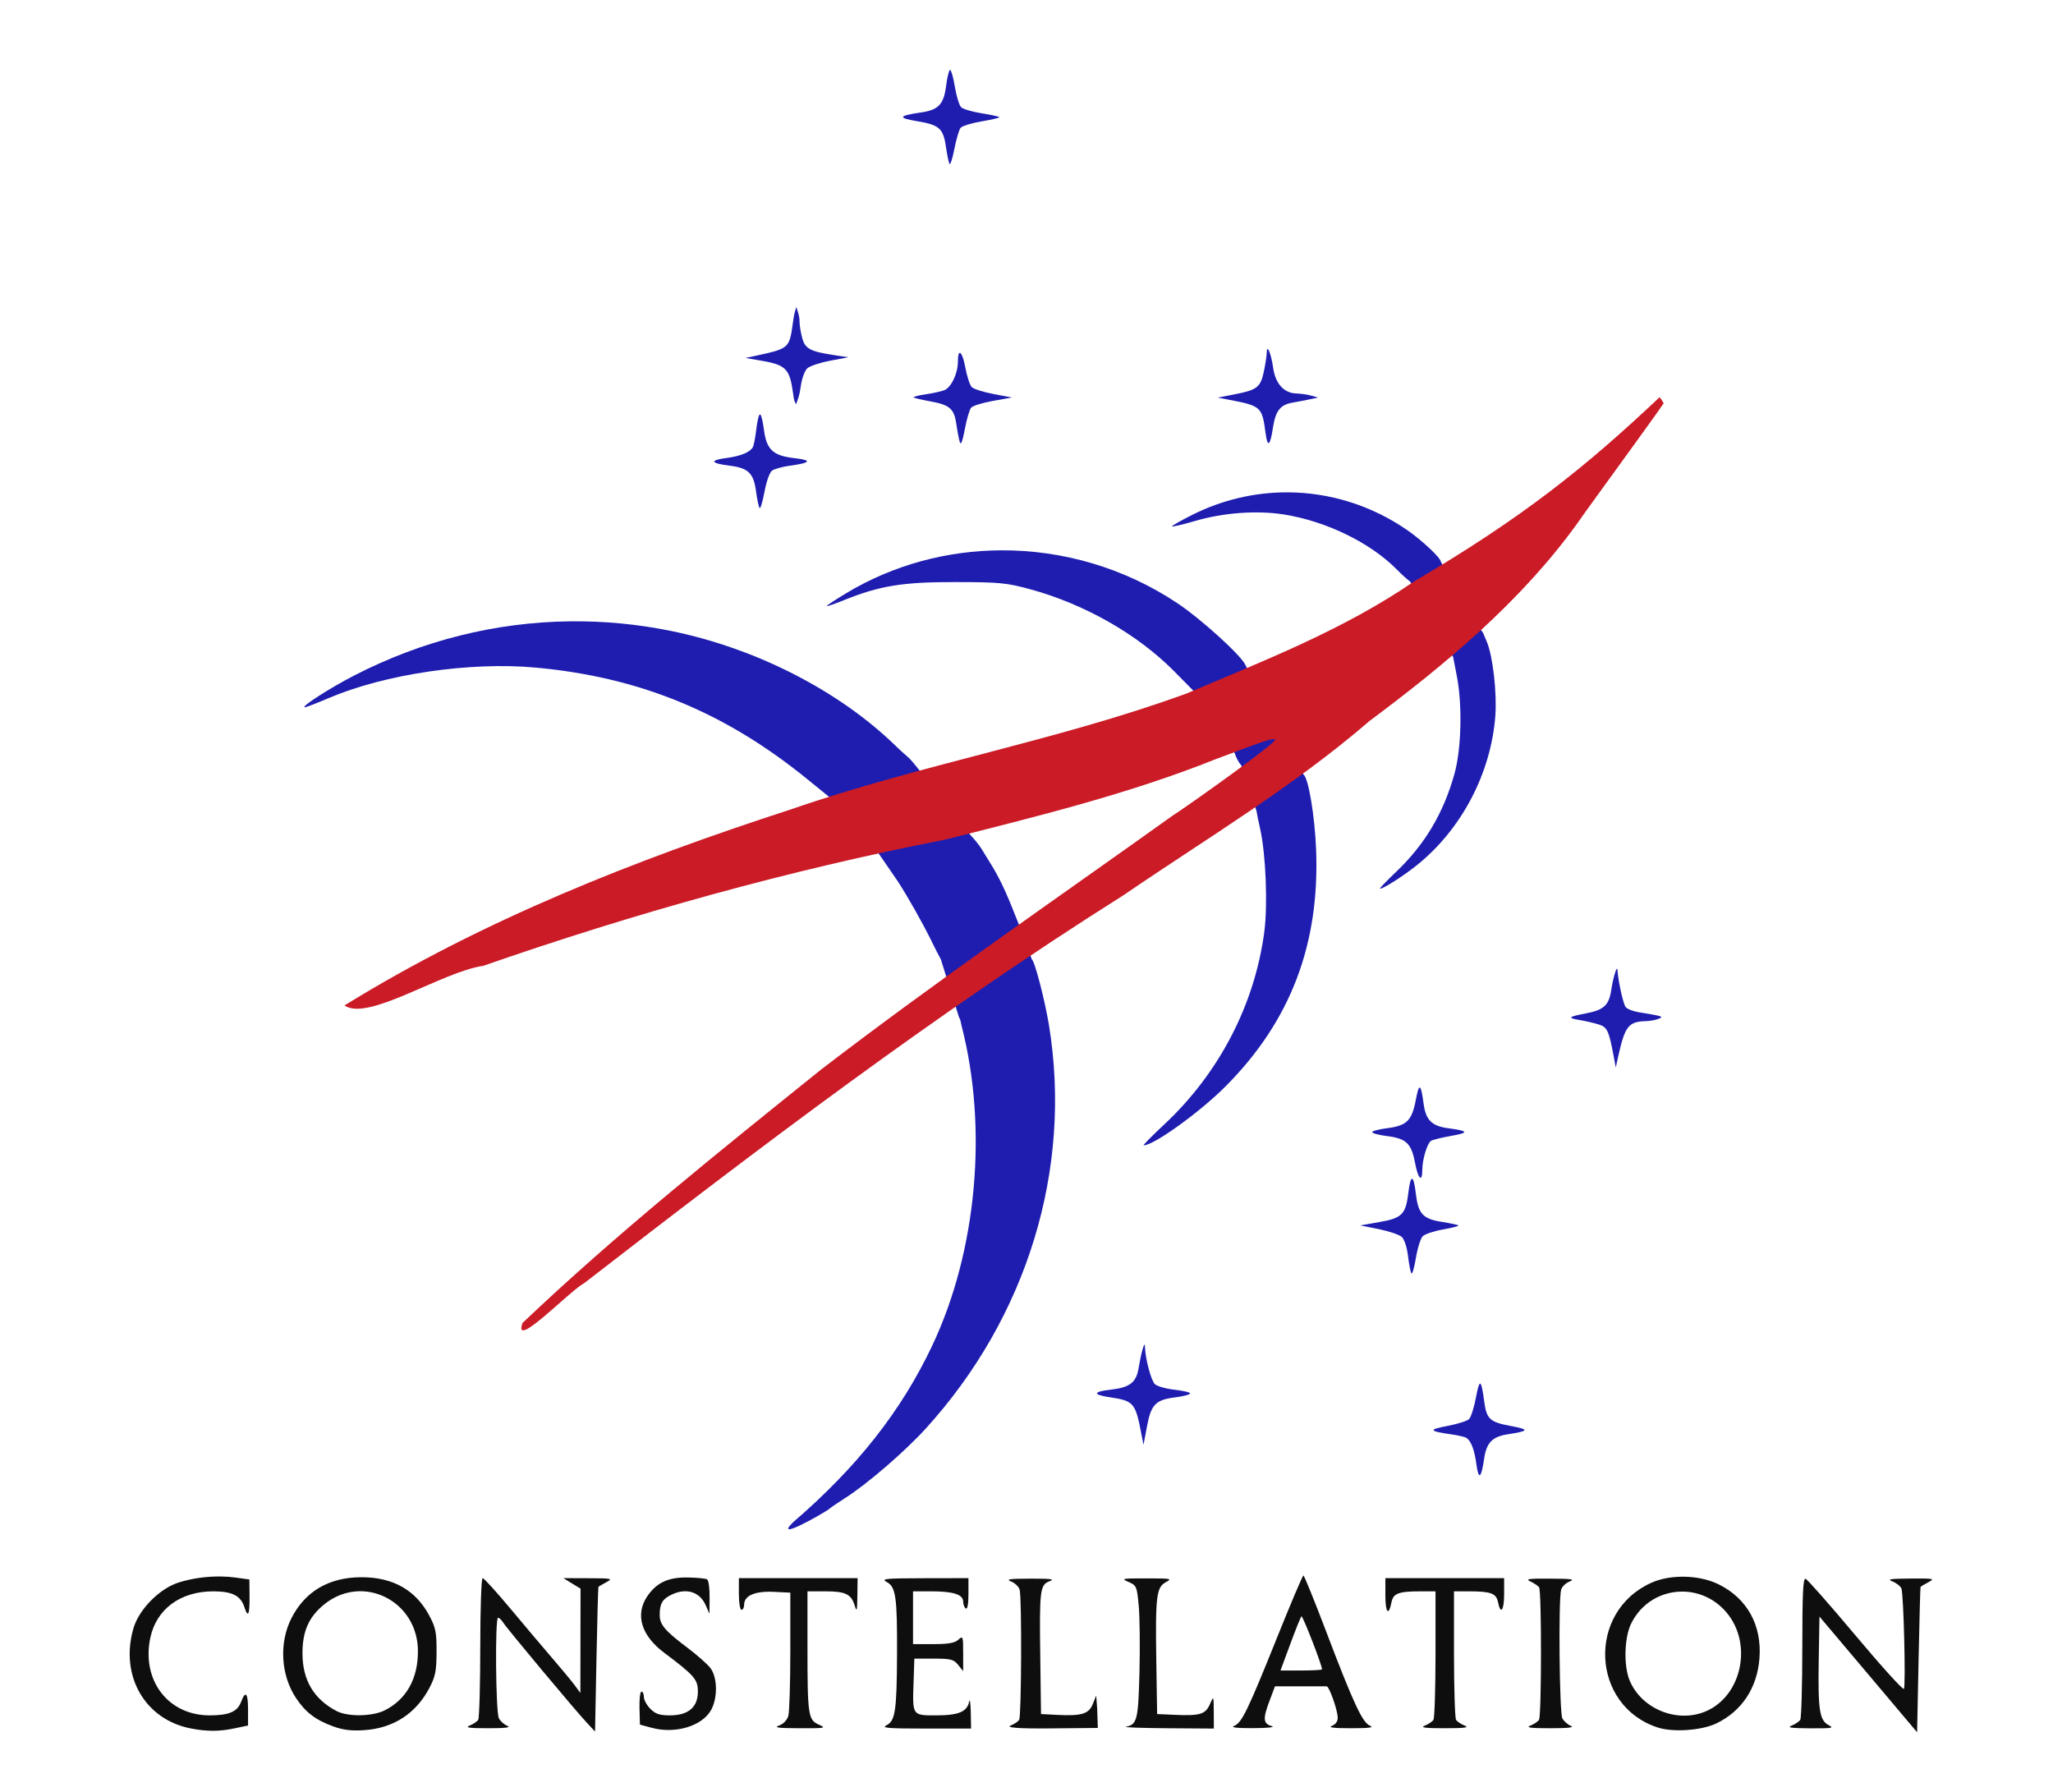
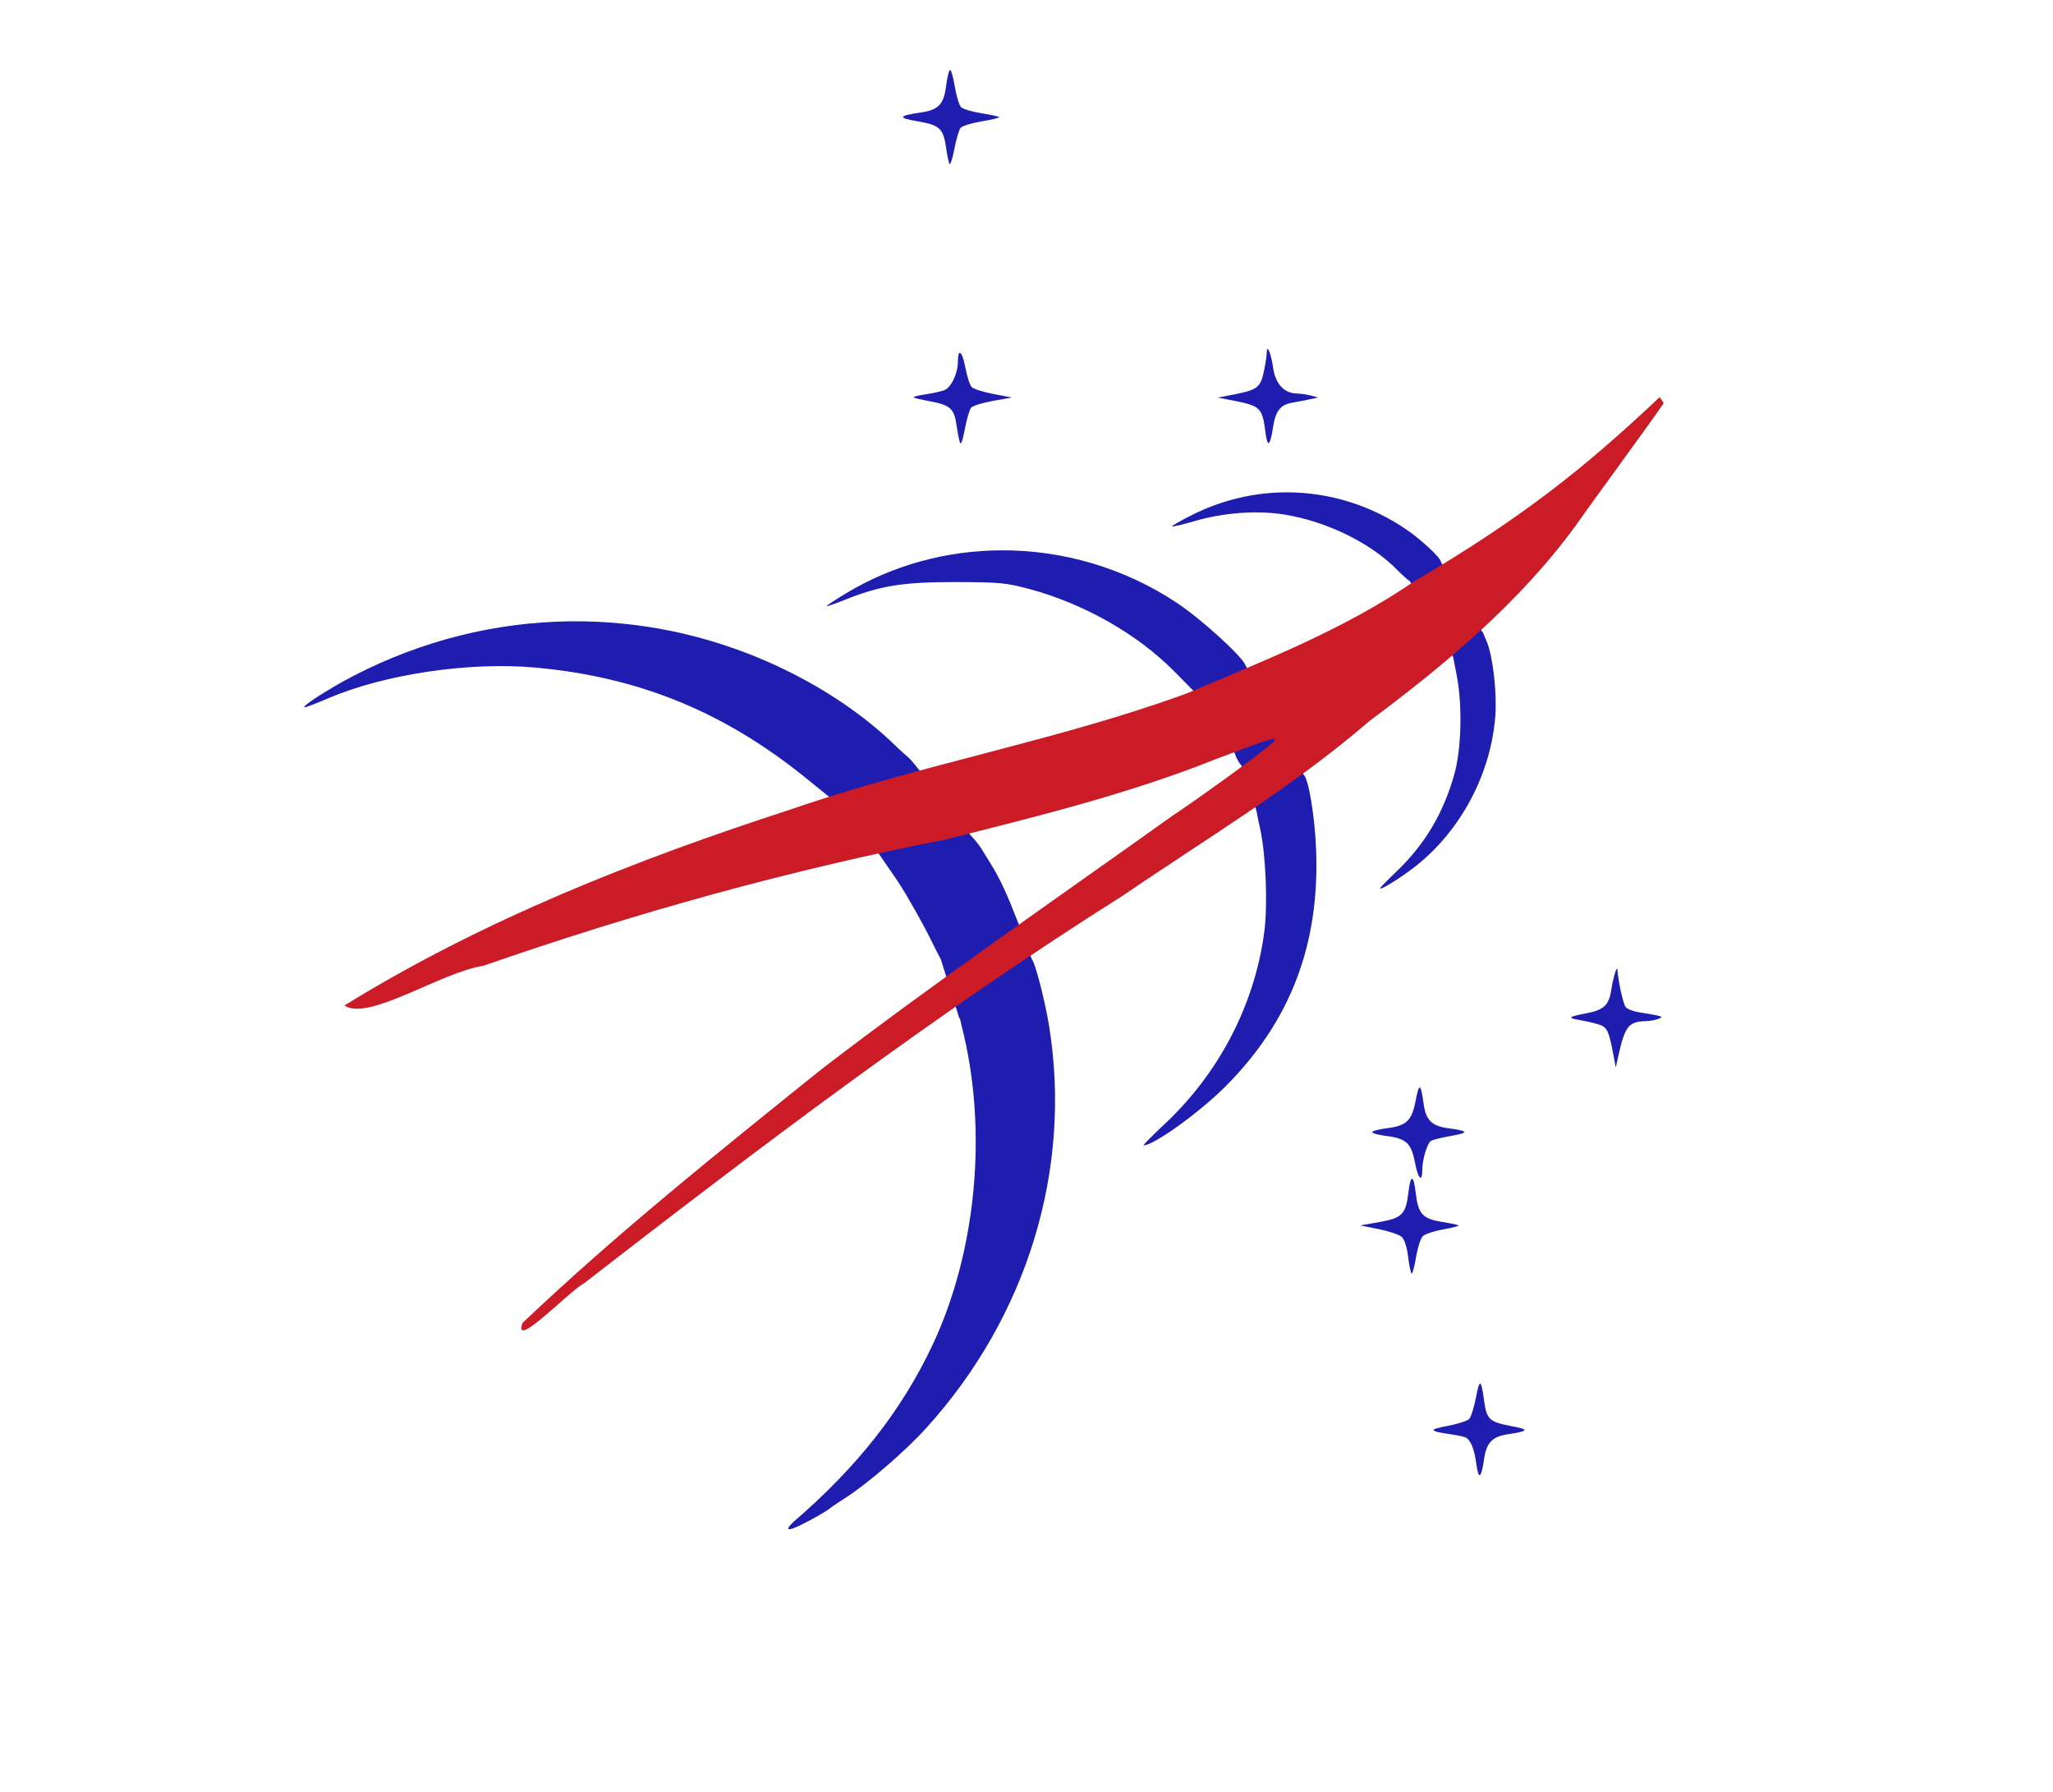
<svg xmlns="http://www.w3.org/2000/svg" xmlns:ns1="http://sodipodi.sourceforge.net/DTD/sodipodi-0.dtd" xmlns:ns2="http://www.inkscape.org/namespaces/inkscape" id="svg2" ns1:version="0.32" ns2:version="0.45" width="778" height="679" version="1.0" ns1:docbase="/home/andrew/temp" ns1:docname="Constellation_logo_white.svg" ns2:output_extension="org.inkscape.output.svg.inkscape" ns1:modified="true">
  <defs id="defs5" />
  <ns1:namedview ns2:window-height="633" ns2:window-width="910" ns2:pageshadow="2" ns2:pageopacity="0.0" guidetolerance="10.0" gridtolerance="10.0" objecttolerance="10.0" borderopacity="1.0" bordercolor="#666666" pagecolor="#ffffff" id="base" ns2:zoom="0.45254834" ns2:cx="394.95976" ns2:cy="369.68615" ns2:window-x="0" ns2:window-y="55" ns2:current-layer="layer5" />
  <g ns2:groupmode="layer" id="layer5" ns2:label="Bitmap" style="display:inline" />
  <g ns2:groupmode="layer" id="layer2" ns2:label="Blue" style="display:inline">
    <path style="fill:#1e1db0" d="M 360.062,26.5 C 360.034,26.493 359.994,26.516 359.969,26.531 C 359.562,26.783 358.916,29.485 358.531,32.562 C 357.671,39.449 355.66,41.627 349.312,42.562 C 340.301,43.891 339.964,44.649 347.781,45.969 C 356.073,47.369 357.502,48.691 358.531,56 C 358.88,58.475 359.435,61.175 359.75,62 C 360.065,62.825 360.894,60.408 361.625,56.625 C 362.356,52.842 363.442,49.147 364.031,48.438 C 364.62,47.728 368.269,46.619 372.125,45.969 C 375.981,45.318 378.926,44.613 378.688,44.375 C 378.449,44.137 375.385,43.467 371.875,42.906 C 368.365,42.346 364.929,41.326 364.219,40.625 C 363.508,39.924 362.418,36.341 361.812,32.688 C 361.245,29.262 360.491,26.612 360.062,26.5 z " id="path3504" />
-     <path style="fill:#1e1db0" d="M 301.805,116.34 C 301.082,118.416 300.871,119.414 300.5,122.125 C 299.145,132.027 299.099,132.045 286.5,134.781 L 282.5,135.656 L 287,136.406 C 297.977,138.213 299.204,139.362 300.594,149.375 C 300.99,152.226 300.866,151.324 301.651,153.249 C 302.338,151.267 302.956,150.158 303.469,146.344 C 303.86,143.429 304.947,140.459 305.938,139.562 C 306.904,138.688 310.793,137.4 314.594,136.688 L 321.5,135.375 L 316.5,134.625 C 307.119,133.222 305.153,132.226 304.031,128.188 C 303.469,126.163 303.011,123.375 303,122 C 302.978,119.309 302.234,118.072 301.805,116.34 z " id="path3502" ns1:nodetypes="cscccscsscccssc" />
    <path style="fill:#1e1db0" d="M 480.312,132.281 C 480.146,132.356 480.044,132.788 480.031,133.688 C 480.015,134.898 479.503,138.186 478.906,140.969 C 477.651,146.821 476.328,147.8 467.5,149.5 L 461.5,150.656 L 465.5,151.438 C 477.951,153.809 478.269,154.11 479.594,164.094 C 480.351,169.801 481.333,169.06 482.406,162 C 483.361,155.725 485.191,153.369 489.688,152.594 C 491.781,152.233 494.85,151.631 496.5,151.281 L 499.5,150.656 L 497,149.938 C 495.625,149.536 493.031,149.149 491.219,149.094 C 486.549,148.952 483.338,145.39 482.469,139.375 C 481.861,135.166 480.812,132.056 480.312,132.281 z " id="path3500" />
    <path style="fill:#1e1db0" d="M 363.75,133.719 C 363.299,133.668 363,134.743 363,137.094 C 363,141.523 360.419,146.903 357.812,147.875 C 356.548,148.347 353.319,149.046 350.656,149.438 C 347.993,149.829 346.014,150.358 346.25,150.594 C 346.486,150.83 349.342,151.498 352.594,152.094 C 359.973,153.446 361.605,154.907 362.438,160.812 C 362.801,163.392 363.382,166.4 363.719,167.5 C 364.128,168.838 364.766,167.232 365.625,162.656 C 366.331,158.893 367.394,155.23 368,154.5 C 368.606,153.77 372.355,152.602 376.312,151.906 L 383.5,150.625 L 376.531,149.312 C 372.701,148.589 368.972,147.409 368.25,146.688 C 367.528,145.966 366.441,142.598 365.812,139.219 C 365.157,135.696 364.33,133.784 363.75,133.719 z " id="path3498" />
-     <path style="fill:#1e1db0" d="M 288,157 C 287.584,157 286.955,159.588 286.594,162.75 C 286.232,165.912 285.616,168.989 285.219,169.594 C 283.973,171.491 280.528,172.854 275.188,173.562 C 268.743,174.417 269.279,175.559 276.562,176.469 C 283.593,177.347 285.573,179.286 286.5,186.156 C 286.898,189.104 287.492,191.934 287.812,192.469 C 288.133,193.003 288.98,190.303 289.688,186.469 C 290.42,182.499 291.654,179.008 292.562,178.344 C 293.44,177.702 296.468,176.851 299.312,176.469 C 307.325,175.393 307.927,174.377 301,173.594 C 292.865,172.673 290.432,170.336 289.469,162.625 C 289.082,159.526 288.416,157 288,157 z " id="path3496" />
    <path style="fill:#1e1db0" d="M 488.062,186.562 C 475.71,186.502 463.283,189.327 451.812,195.094 C 447.396,197.314 443.959,199.272 444.156,199.469 C 444.353,199.666 448.327,198.74 453,197.375 C 463.719,194.243 476.465,193.327 486.688,194.969 C 502.734,197.546 519.491,205.751 529.469,215.938 C 531.336,217.844 533.147,219.449 534.344,220.312 L 550.688,248.969 L 552.062,256.094 C 554.227,267.228 553.816,283.835 551.156,293.312 C 546.982,308.184 539.971,319.968 529.094,330.344 C 525.745,333.538 523,336.341 523,336.594 C 523,337.533 531.307,332.334 536.781,327.969 C 553.725,314.457 564.973,293.174 566.656,271.406 C 567.333,262.65 565.743,248.674 563.438,243.156 L 562.031,239.844 C 556.632,232.216 550.89,221.767 546,212.812 C 546,211.442 538.933,204.789 533.375,200.938 C 519.745,191.492 503.945,186.64 488.062,186.562 z " id="path3494" ns1:nodetypes="cssssscccssssscccsc" />
    <path style="fill:#1e1db0" d="M 379.469,208.531 C 359.005,208.615 338.665,213.978 320.781,224.719 C 316.53,227.272 313.159,229.503 313.312,229.656 C 313.466,229.809 316.346,228.818 319.688,227.469 C 333.351,221.95 342.028,220.529 362,220.562 C 378.827,220.591 381.373,220.839 390.281,223.25 C 410.837,228.814 431.043,240.306 444.906,254.312 L 452.312,261.812 L 468,285.594 L 470.344,289.844 L 476.125,307.188 C 476.343,308.541 476.9,311.202 477.531,314 C 479.697,323.598 480.472,342.981 479.094,353.281 C 475.419,380.745 461.978,406.632 441.344,425.938 C 436.6,430.376 433.023,434 433.406,434 C 437.264,434 454.79,421.363 464.531,411.562 C 489.042,386.903 500.135,357.881 498.75,322 C 498.253,309.111 495.812,294.639 493.969,293.5 L 471.875,251.844 C 470.361,248.389 455.183,234.561 446.125,228.531 C 425.997,215.131 402.661,208.436 379.469,208.531 z " id="path3492" ns1:nodetypes="cssssscccccssssssccsc" />
    <path style="fill:#1e1db0" d="M 216.094,235.438 C 187.915,235.748 160.002,242.684 134.219,255.969 C 124.938,260.751 113.666,268 115.531,268 C 116.018,268 120.046,266.45 124.469,264.562 C 145.867,255.429 178.014,250.687 203,252.969 C 242.064,256.536 274.334,269.7 305.312,294.75 L 314.094,301.875 L 333.188,323.719 L 340.188,333.906 C 343.992,339.74 349.798,350.025 353.094,356.781 C 354.439,359.539 355.569,361.744 356.531,363.5 L 363.469,385.625 C 363.884,385.836 364.176,387.813 364.375,388.594 C 374.449,427.564 370.192,474.126 353.281,509.875 C 341.547,534.681 324.848,555.884 300.562,576.812 C 292.949,584.247 311.1,573.97 314,571.969 C 314.275,571.615 316.994,569.74 320.031,567.812 C 328.648,562.342 342.885,550.068 351,541.125 C 389.281,498.935 406.355,443.063 397.562,388.75 C 395.999,379.091 392.137,364.203 391,363.5 C 391,363.5 389.298,358.426 385.844,349.656 C 382.35,340.788 380.172,335.399 376.469,329 C 372.167,322.163 371.96,320.933 367.688,316.344 L 348.094,291.496 C 343.667,285.871 344.796,287.844 339.219,282.438 C 317.674,261.554 286.355,245.669 254.5,239.125 C 241.757,236.507 228.902,235.296 216.094,235.438 z " id="path3490" ns1:nodetypes="cssssccccscccsccsssczcccssc" />
    <path style="fill:#1e1db0" d="M 481.594,281.438 C 479.903,281.418 469.584,284.556 468.156,285.594 C 467.974,285.726 468.355,286.759 468.969,287.906 C 469.583,289.053 470.3,290 470.594,290 C 470.888,290 473.234,288.538 475.781,286.75 C 478.329,284.962 480.877,283.195 481.438,282.812 C 481.998,282.43 482.164,281.82 481.812,281.469 C 481.781,281.438 481.706,281.439 481.594,281.438 z " id="path3486" />
    <path style="fill:#1e1db0" d="M 612.719,367.094 C 612.246,367.421 611.141,371.41 610.594,375.125 C 609.743,380.904 607.793,382.712 601,384 C 594.244,385.281 593.855,385.723 598.656,386.531 C 600.775,386.888 603.942,387.613 605.719,388.156 C 609.085,389.185 609.679,390.407 611.562,400.5 L 612.312,404.5 L 613.188,400.5 C 615.79,388.771 617.112,387.112 623.812,386.938 C 625.299,386.899 627.4,386.496 628.5,386.062 C 630.65,385.215 630.116,385.04 620.844,383.531 C 618.837,383.205 616.687,382.346 616.062,381.594 C 615.141,380.483 613.244,371.924 612.938,367.5 C 612.912,367.135 612.828,367.018 612.719,367.094 z " id="path3478" />
    <path style="fill:#1e1db0" d="M 537.906,412.125 C 537.5,412.34 537.066,413.969 536.5,416.938 C 535.016,424.719 533.051,426.584 525.469,427.531 C 522.458,427.907 520,428.577 520,429 C 520,429.423 522.458,430.093 525.469,430.469 C 532.929,431.401 534.831,433.203 536.25,440.688 C 537.42,446.856 538.989,448.275 539,443.188 C 539.008,439.338 540.858,433.211 542.281,432.312 C 542.948,431.891 546.425,431.032 550,430.406 C 556.859,429.206 556.576,428.558 548.688,427.5 C 542.6,426.683 540.316,424.4 539.5,418.312 C 538.906,413.881 538.429,411.849 537.906,412.125 z " id="path3476" />
    <path style="fill:#1e1db0" d="M 535.094,446.688 C 534.596,446.702 534.112,448.511 533.688,452.094 C 532.735,460.133 531.264,461.586 522.781,463.062 L 515.5,464.344 L 522.5,465.75 C 526.35,466.531 530.258,467.858 531.188,468.688 C 532.18,469.573 533.161,472.526 533.562,475.844 C 533.939,478.951 534.516,481.95 534.844,482.5 C 535.172,483.05 535.945,480.432 536.562,476.688 C 537.18,472.943 538.355,469.239 539.156,468.438 C 539.957,467.636 543.406,466.481 546.844,465.875 C 550.281,465.269 552.915,464.572 552.688,464.344 C 552.46,464.116 549.613,463.521 546.375,463 C 539.083,461.827 537.423,459.951 536.5,452 C 536.087,448.442 535.591,446.673 535.094,446.688 z " id="path3474" />
-     <path style="fill:#1e1db0" d="M 433.656,509.531 C 433.513,509.651 433.278,510.304 432.938,511.5 C 432.468,513.15 431.831,516.219 431.5,518.312 C 430.631,523.818 428.139,525.762 421.062,526.562 C 414.108,527.349 413.953,528.468 420.625,529.469 C 429.685,530.827 430.295,531.557 432.562,543.5 L 433.344,547.5 L 434.656,540.5 C 436.244,532.112 437.929,530.419 445.531,529.469 C 448.542,529.093 451,528.416 451,528 C 451,527.584 448.318,526.966 445.031,526.594 C 441.745,526.222 438.416,525.26 437.625,524.469 C 436.238,523.081 434.117,515.225 433.906,510.688 C 433.866,509.81 433.8,509.411 433.656,509.531 z " id="path3472" />
    <path style="fill:#1e1db0" d="M 560.812,524.312 C 560.404,524.528 559.939,526.264 559.344,529.438 C 558.628,533.252 557.458,536.98 556.719,537.719 C 555.98,538.458 552.252,539.628 548.438,540.344 C 541.152,541.711 541.466,542.316 550.094,543.531 C 552.615,543.886 555.129,544.48 555.688,544.844 C 557.483,546.012 558.75,549.354 559.5,554.906 C 560.323,560.997 561.348,560.231 562.438,552.688 C 563.297,546.736 565.521,544.409 571.156,543.531 C 579.56,542.222 579.766,541.707 572.5,540.344 C 564.564,538.855 563.367,537.758 562.469,531.125 C 561.812,526.273 561.338,524.035 560.812,524.312 z " id="path2165" />
  </g>
  <g ns2:groupmode="layer" id="layer3" ns2:label="Red" style="display:inline">
    <path style="fill:#cb1b27;display:inline" d="M 628.93,150.5 C 601.302,176.549 577.554,195.838 535.793,220.367 C 509.277,238.555 479.071,250.341 449.622,262.795 C 400.608,280.68 348.88,289.662 299.593,306.737 C 240.992,325.762 183.164,348.501 130.542,380.991 C 139.415,387.234 167.455,368.232 183.15,365.976 C 240.391,346.036 298.927,329.74 358.3,318.129 C 392.803,309.387 427.481,300.945 460.633,287.695 C 472.087,283.511 486.449,277.54 482.539,281.169 C 476.865,286.437 447.956,306.867 444.4,309.044 C 399.843,340.886 354.735,371.856 311.278,405.185 C 272.647,436.268 233.969,467.144 198.013,501.306 C 194.19,511.961 215.947,489.029 221.419,486.2 C 287.734,434.837 354.553,384.098 425.55,339.355 C 457.052,317.812 489.97,298.236 518.941,273.234 C 547.843,251.681 575.95,228.289 597.334,198.884 C 602.555,191.353 624.792,161.089 630.459,152.824 C 629.967,151.821 629.396,151.107 628.93,150.5 z " id="path3451" ns1:nodetypes="ccccccccsccccccccc" />
  </g>
  <g ns2:groupmode="layer" id="layer1" ns2:label="Constellation" style="display:inline">
-     <path style="fill:#0e0e0e" d="M 493.938,597 C 493.635,596.997 489.2,607.462 484.062,620.25 C 472.831,648.206 470.598,652.81 467.719,653.969 C 466.207,654.577 468.497,654.869 475,654.844 C 480.338,654.823 483.402,654.484 482,654.094 C 478.683,653.171 478.507,651.403 481.031,644.656 L 483.156,639 L 492.562,639 C 497.748,639 502.337,638.996 502.75,639 C 503.713,639.01 506.836,647.789 506.938,650.781 C 506.988,652.258 506.206,653.384 504.75,653.969 C 503.174,654.602 505.344,654.875 512,654.875 C 518.828,654.875 520.848,654.604 519.188,653.938 C 516.317,652.786 512.9,645.447 502.375,617.75 C 498.039,606.34 494.24,597.003 493.938,597 z M 83.781,597.375 C 78.367,597.293 72.54,598.097 67.594,599.688 C 60.418,601.994 52.672,609.856 50.594,616.938 C 45.334,634.857 54.81,651.507 72.219,654.938 C 78.394,656.155 83.194,656.138 88.938,654.906 L 94,653.844 L 94,647.906 C 94,641.406 93.052,640.392 91.312,645 C 89.939,648.64 86.684,650 79.406,650 C 63.765,650 53.606,636.765 56.938,620.719 C 59.22,609.723 68.387,602.967 80.938,603 C 88.006,603.019 91.205,604.673 92.594,608.938 C 94.029,613.345 94.657,611.903 94.562,604.5 L 94.5,598.5 L 89,597.75 C 87.331,597.52 85.586,597.402 83.781,597.375 z M 636.844,597.469 C 632.908,597.562 629.057,598.303 625.875,599.719 C 601.315,610.645 602.823,646.302 628.188,654.594 C 634.007,656.496 644.893,655.731 650.469,653.031 C 660.071,648.383 665.855,639.653 666.75,628.5 C 667.761,615.904 662.113,605.645 651.219,600.312 C 647.102,598.297 641.904,597.349 636.844,597.469 z M 137,597.656 C 124.744,597.656 115.665,602.96 110.469,613.125 C 105.697,622.46 106.382,634.689 112.156,643.406 C 115.769,648.861 119.654,651.805 126.469,654.25 C 130.125,655.562 133.305,655.934 138.156,655.594 C 149.184,654.821 157.675,649.272 162.781,639.5 C 164.986,635.281 165.403,633.173 165.438,626 C 165.473,618.657 165.109,616.798 162.781,612.375 C 157.621,602.569 149.018,597.656 137,597.656 z M 259.25,597.75 C 252.655,597.905 248.556,600.032 245.25,604.938 C 240.628,611.796 243.009,619.738 251.594,626.188 C 263.18,634.893 264.469,636.379 264.469,641 C 264.469,646.899 260.832,650 253.906,650 C 249.942,650 248.419,649.481 246.469,647.531 C 245.119,646.181 244,644.156 244,643.031 C 244,641.906 243.598,641 243.094,641 C 242.589,641 242.252,643.812 242.344,647.25 L 242.5,653.5 L 247,654.719 C 255.873,657.099 265.935,654.122 269.406,648.094 C 272,643.59 271.939,635.767 269.281,632.156 C 268.212,630.704 264.241,627.17 260.438,624.312 C 252.009,617.981 250,615.611 250,611.969 C 250,607.8 250.92,606.094 254.062,604.469 C 259.794,601.505 265.132,603.013 267.438,608.281 L 268.844,611.5 L 268.906,605.312 C 268.951,601.907 268.533,598.818 267.969,598.469 C 267.404,598.12 264.111,597.803 260.625,597.75 C 260.163,597.743 259.69,597.74 259.25,597.75 z M 182.906,598 C 182.398,598 182.009,609.399 182,624.25 C 181.992,638.688 181.638,651.027 181.219,651.688 C 180.799,652.348 179.328,653.332 177.969,653.875 C 176.082,654.628 177.75,654.875 185,654.875 C 191.459,654.875 193.798,654.598 192.312,654 C 191.111,653.516 189.648,652.22 189.062,651.125 C 187.844,648.848 187.55,613 188.75,613 C 189.168,613 190.049,613.822 190.688,614.844 C 192.097,617.101 218.06,648.182 222.406,652.812 L 225.5,656.125 L 226.031,628.812 C 226.328,613.793 226.666,601.401 226.781,601.281 C 226.897,601.161 228.238,600.383 229.75,599.562 C 232.353,598.15 231.993,598.066 223,598.031 L 213.5,598 L 216.75,600 L 220,601.969 L 219.969,621.75 L 219.938,641.5 L 217.719,638.5 C 216.499,636.854 212.766,632.354 209.438,628.5 C 206.109,624.646 198.984,616.212 193.594,609.75 C 188.204,603.288 183.401,598 182.906,598 z M 280,598 L 280,604 C 280,607.333 280.444,610 281,610 C 281.55,610 282,609.119 282,608.031 C 282,604.638 286.084,602.853 293.156,603.188 L 299.5,603.5 L 299.5,625.5 C 299.494,637.6 299.155,648.69 298.75,650.156 C 298.301,651.782 296.928,653.231 295.25,653.844 C 293.094,654.631 294.772,654.844 303,654.875 C 312.664,654.912 313.262,654.806 310.406,653.562 C 306.26,651.758 306,650.099 306,624.375 L 306,603 L 312.812,603 C 320.438,603 322.619,604.077 323.938,608.5 C 324.682,610.995 324.835,610.367 324.906,604.75 L 325,598 L 302.5,598 L 280,598 z M 367,598 L 350.25,598.031 C 335.22,598.067 333.753,598.228 336.094,599.5 C 339.469,601.335 340.034,605.183 339.938,626.875 C 339.842,648.172 339.264,652.069 336,653.719 C 333.89,654.785 336.191,654.988 350.75,655 L 368,655 L 367.875,648.75 C 367.8,645.312 367.519,643.517 367.281,644.75 C 366.533,648.629 363.253,650 354.781,650 C 345.594,650 345.76,650.207 346.219,637 L 346.5,628.5 L 353.844,628.5 C 360.35,628.5 361.4,628.782 363.094,630.875 L 365,633.219 L 365,626.469 C 365,619.978 364.911,619.756 363.156,621.344 C 361.789,622.581 359.391,623 353.656,623 L 346,623 L 346,613 L 346,603 L 352.938,603 C 361.27,603 365,604.202 365,606.906 C 365,607.987 365.45,609.16 366,609.5 C 366.625,609.886 367,607.847 367,604.062 L 367,598 z M 525,598 L 525,604.562 C 525,611.154 526.235,612.544 527.312,607.156 C 527.989,603.775 529.94,603.02 538.25,603 L 544,603 L 544,626.75 C 543.992,639.812 543.638,651.027 543.219,651.688 C 542.799,652.348 541.328,653.332 539.969,653.875 C 538.095,654.623 539.921,654.875 547.5,654.875 C 555.079,654.875 556.905,654.623 555.031,653.875 C 553.672,653.332 552.201,652.348 551.781,651.688 C 551.362,651.027 551.008,639.812 551,626.75 L 551,603 L 556.75,603 C 565.046,603.02 567.016,603.766 567.688,607.125 C 568.675,612.063 570,610.268 570,604 L 570,598 L 547.5,598 L 525,598 z M 434.5,598.094 C 425.156,598.093 424.707,598.154 427.656,599.438 C 430.694,600.759 430.841,601.098 431.531,608.469 C 431.926,612.681 432.049,623.962 431.812,633.5 C 431.362,651.68 430.931,653.486 426.688,654.312 C 425.49,654.546 432.488,654.8 442.25,654.875 L 460,655 L 459.969,648.75 C 459.93,642.519 459.925,642.513 458.531,645.719 C 456.859,649.565 454.794,650.215 445.469,649.812 L 438.5,649.5 L 438.188,629.5 C 437.818,604.738 438.224,601.479 441.812,599.531 C 444.32,598.17 443.828,598.095 434.5,598.094 z M 724,598.156 C 716.172,598.211 714.984,598.397 717.219,599.281 C 718.71,599.872 720.215,601.074 720.562,601.938 C 721.392,604 722.248,638.759 721.5,639.969 C 721.183,640.482 712.965,631.398 703.219,619.781 C 693.473,608.164 684.937,598.479 684.25,598.25 C 683.273,597.924 683.012,603.55 683,624.156 C 682.992,638.64 682.638,651.027 682.219,651.688 C 681.799,652.348 680.328,653.332 678.969,653.875 C 677.073,654.632 678.714,654.869 686,654.906 C 694.169,654.948 695.158,654.812 693.062,653.75 C 689.523,651.956 688.911,648.072 689.219,629.281 L 689.5,612.562 L 708,634.469 L 726.5,656.406 L 727.062,628.938 C 727.368,613.842 727.706,601.401 727.812,601.281 C 727.919,601.161 729.237,600.383 730.75,599.562 C 733.345,598.155 732.966,598.094 724,598.156 z M 390.5,598.188 C 382.415,598.21 381.023,598.423 383.188,599.281 C 384.66,599.865 386.099,601.261 386.406,602.406 C 387.258,605.578 387.09,650.318 386.219,651.688 C 385.799,652.348 384.328,653.332 382.969,653.875 C 381.192,654.584 385.361,655.057 397.781,654.938 L 416.026,654.762 L 415.781,647.375 L 415.406,642.5 L 414.125,645.719 C 412.618,649.468 409.862,650.298 400.5,649.812 L 394.5,649.5 L 394.219,628 C 393.871,602.427 394.099,600.503 397.781,599.156 C 399.89,598.385 398.259,598.166 390.5,598.188 z M 582.531,598.188 C 578.765,598.272 578.441,598.561 580,599.281 C 581.375,599.916 582.846,600.904 583.25,601.469 C 584.227,602.835 584.197,650.148 583.219,651.688 C 582.799,652.348 581.328,653.332 579.969,653.875 C 578.095,654.623 579.921,654.875 587.5,654.875 C 594.247,654.875 596.787,654.594 595.312,654 C 594.111,653.516 592.648,652.22 592.062,651.125 C 590.953,649.052 590.543,606.319 591.594,602.406 C 591.901,601.261 593.34,599.865 594.812,599.281 C 596.979,598.423 595.592,598.219 587.5,598.188 C 585.421,598.179 583.787,598.159 582.531,598.188 z M 135.875,602.969 C 147.371,602.607 158.273,611.783 158.375,625.5 C 158.453,635.989 154.079,643.877 145.875,648.062 C 141.176,650.46 131.793,650.603 127.5,648.344 C 118.886,643.811 114.625,636.575 114.625,626.5 C 114.625,618.162 116.968,612.807 122.719,608.062 C 126.79,604.704 131.376,603.11 135.875,602.969 z M 637.438,603.094 C 643.509,603.083 649.655,605.611 654.188,610.906 C 664.327,622.752 660.132,642.744 646.281,648.531 C 635.493,653.039 622.058,647.543 617.562,636.781 C 615.263,631.277 615.524,620.62 618.094,615.312 C 621.963,607.32 629.632,603.107 637.438,603.094 z M 493.188,612.469 C 493.63,612.026 501,630.982 501,632.562 C 501,632.796 497.453,633 493.125,633 L 485.25,633 L 488.938,623.031 C 490.963,617.542 492.882,612.774 493.188,612.469 z " id="path2163" ns1:nodetypes="csssscccssssssccssscccssssscccccsssssccsssssssccssssssscccssssscccssccsssssssscccsscccccccsscccsscccsssscccsccccccssscccssccccccscccccssccccscccssssscccscccccsssscccscccsccsssssssssscccccssccssssscccccccsccssssssssssccsssssccssssccscccc" />
-   </g>
+     </g>
</svg>